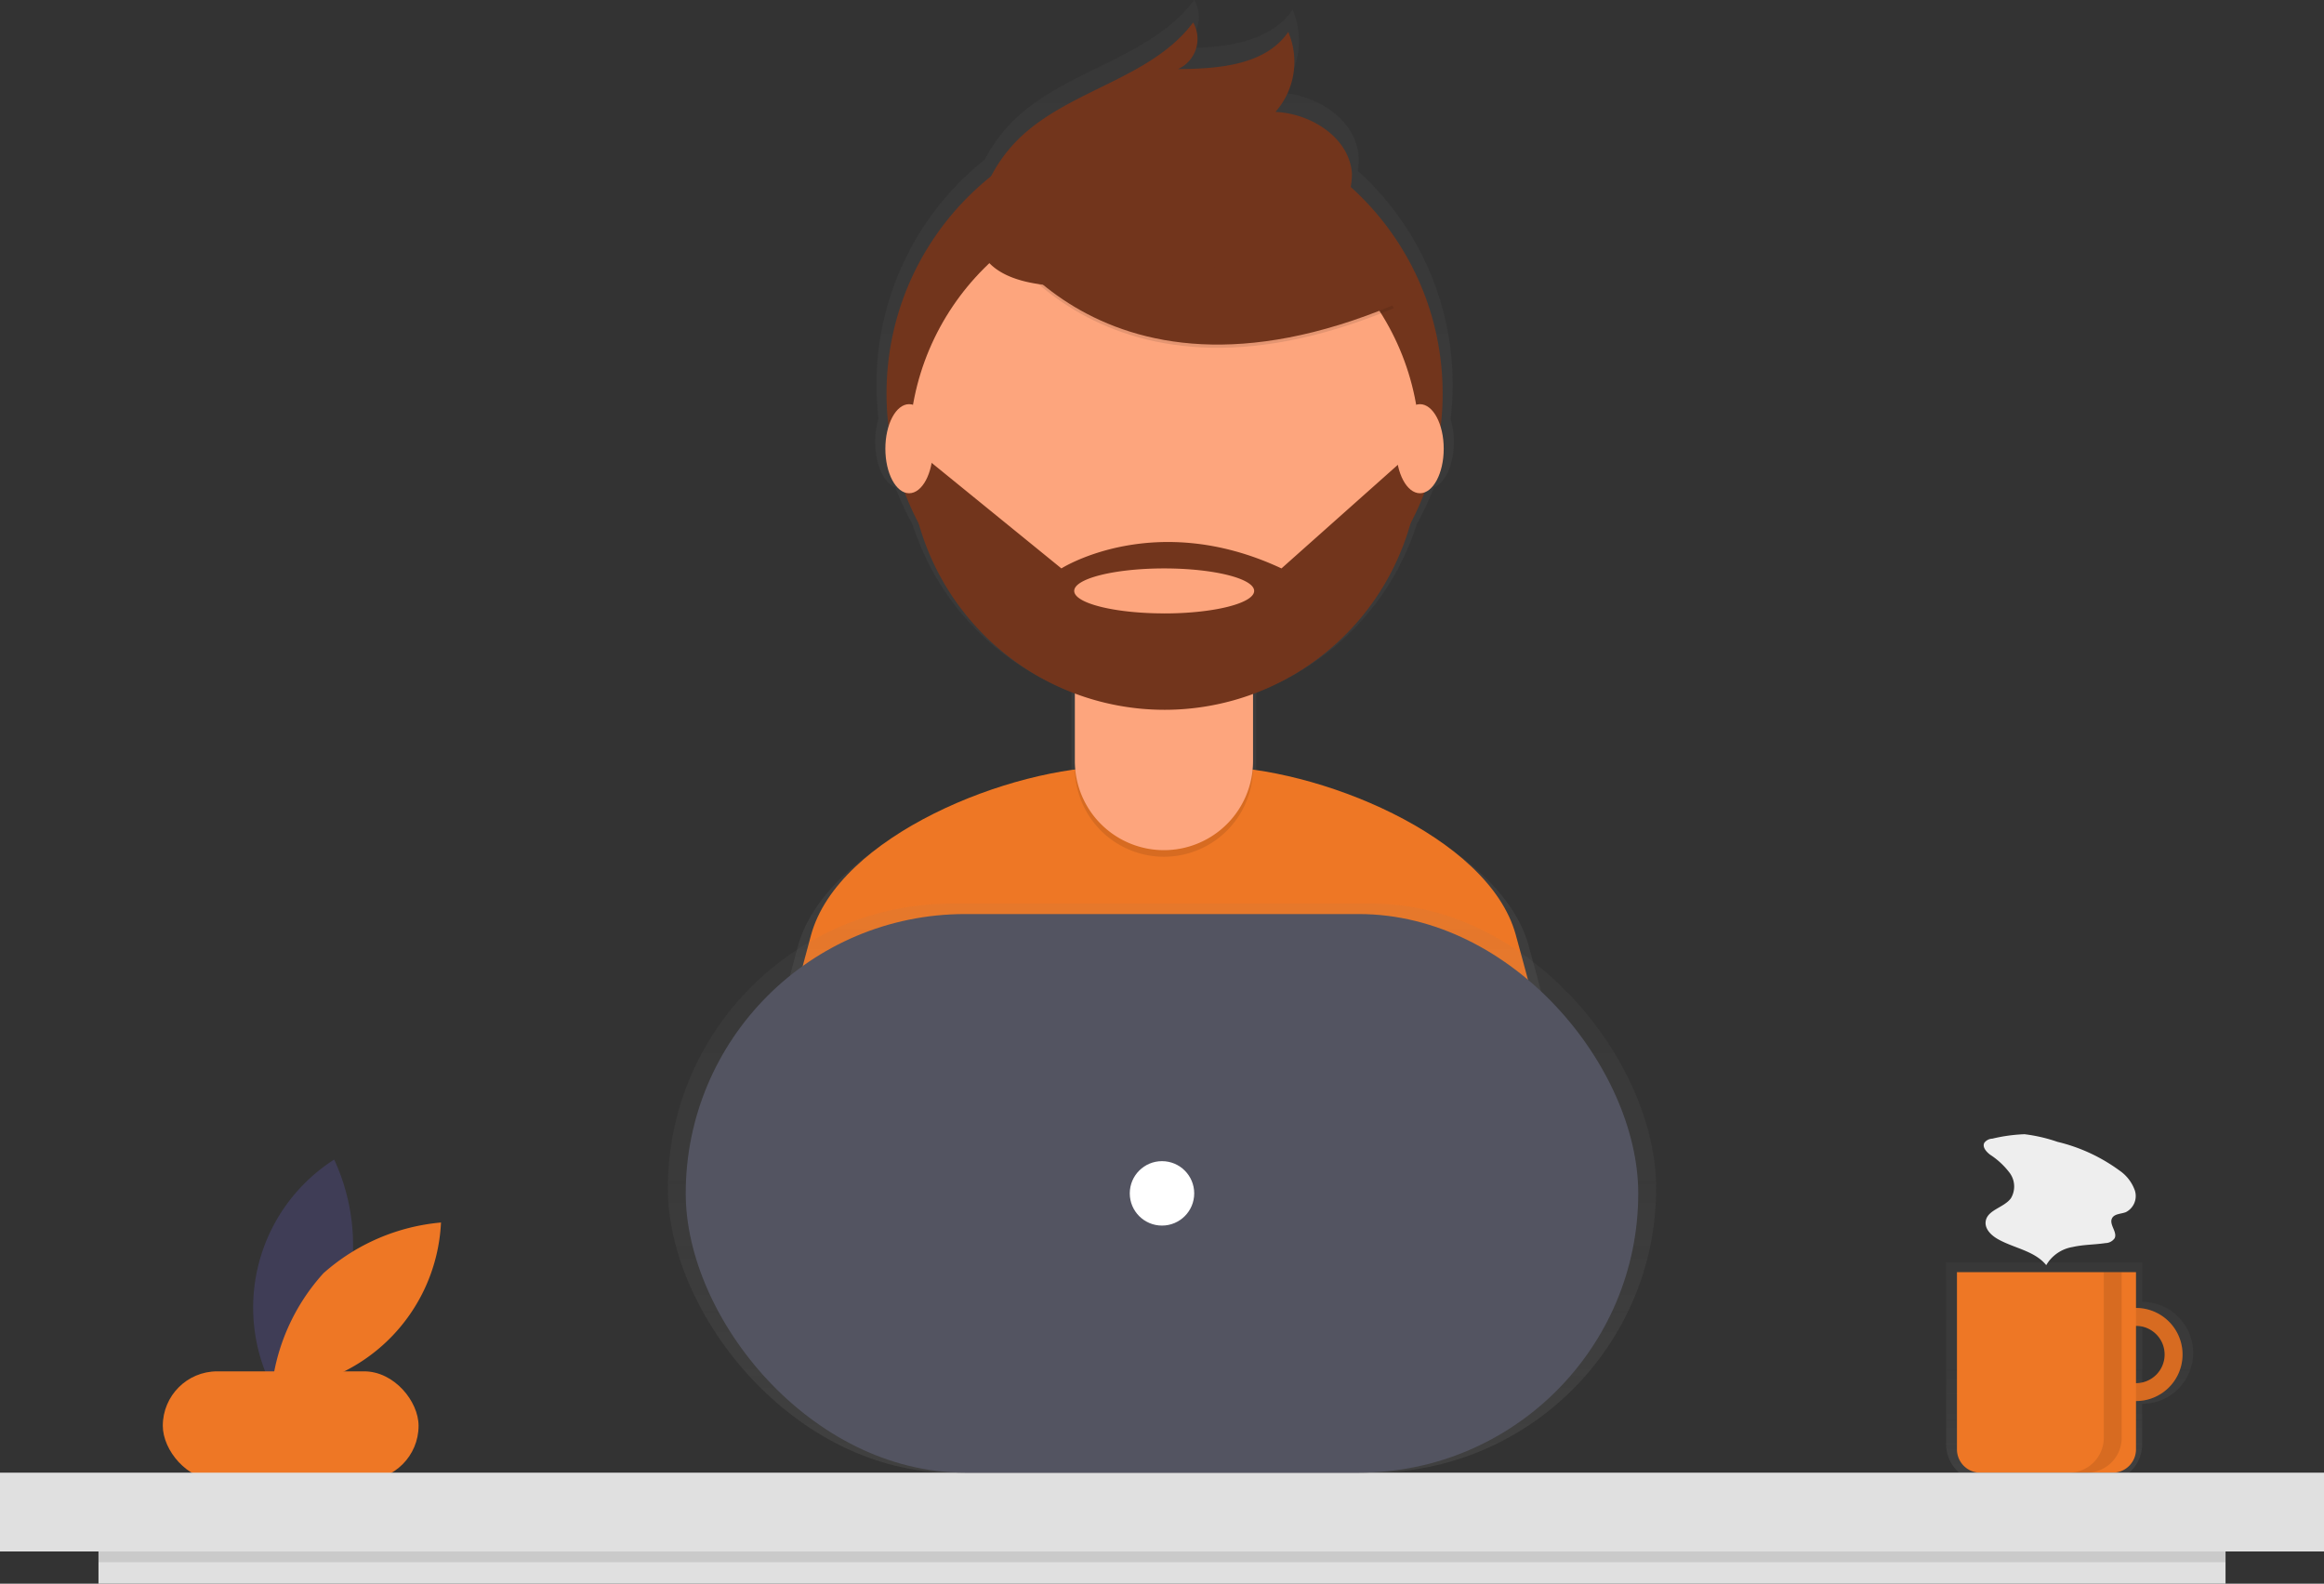
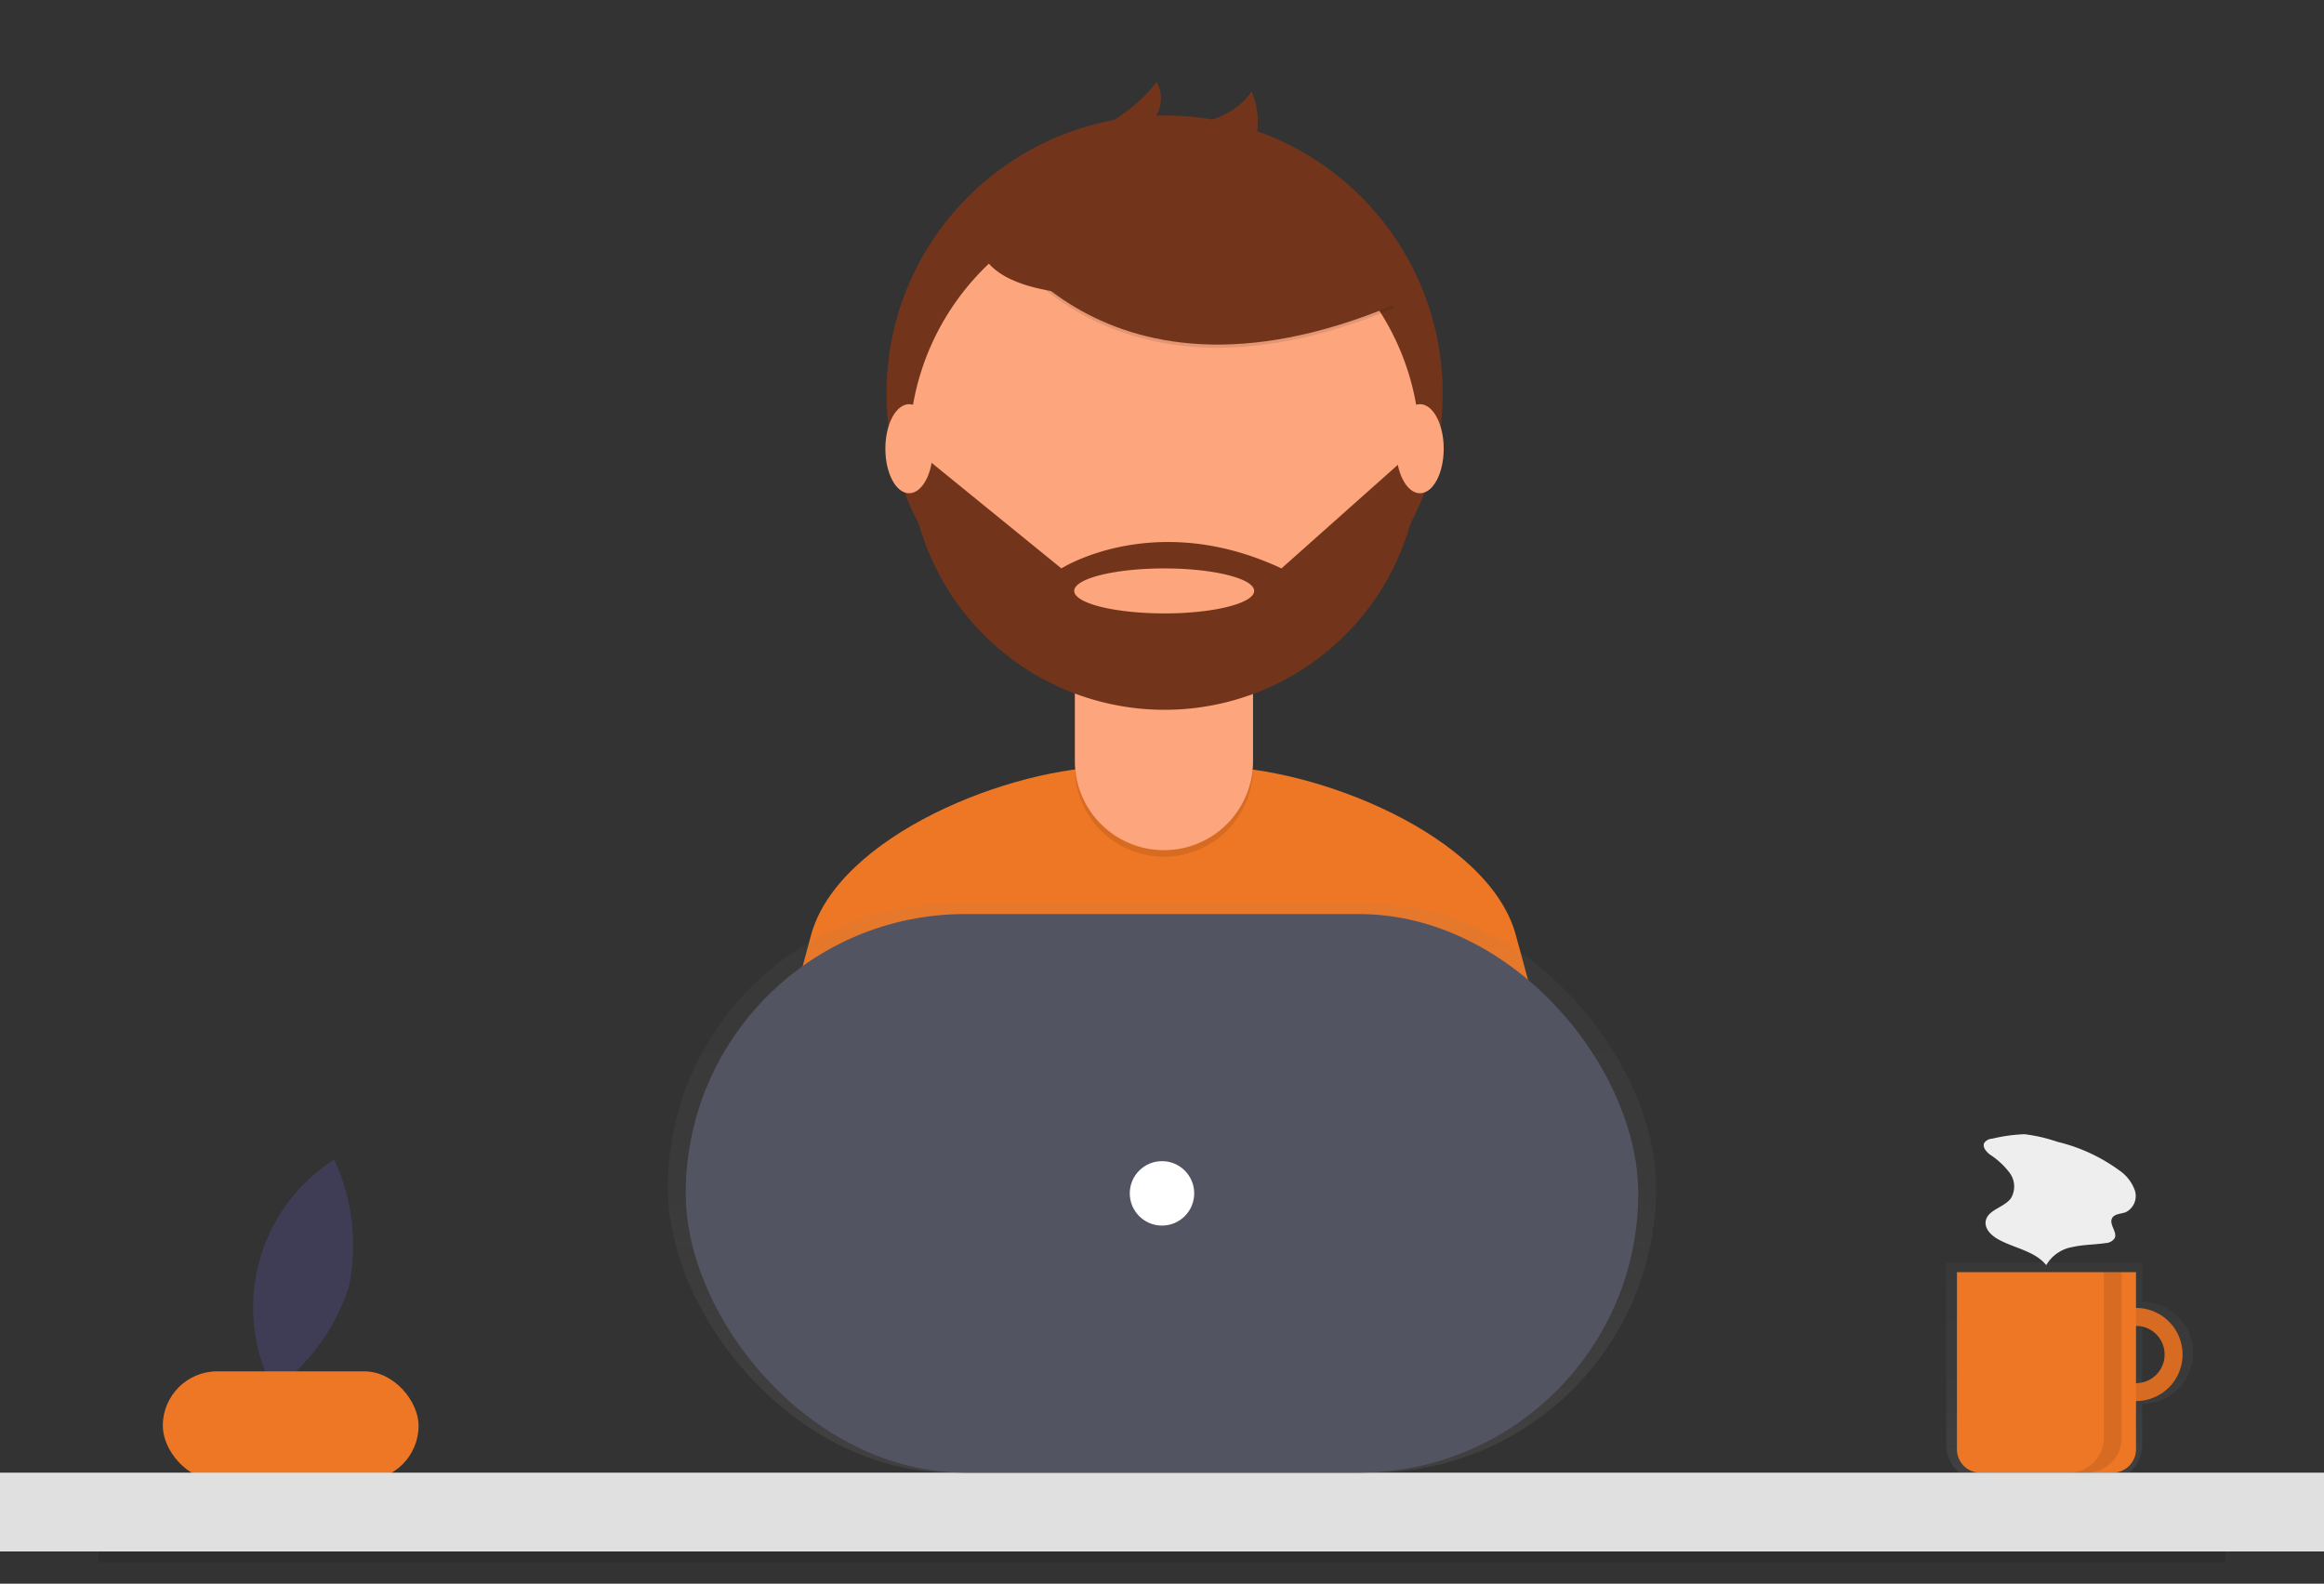
<svg xmlns="http://www.w3.org/2000/svg" width="114.331" height="77.912" viewBox="0 0 114.331 77.912">
  <rect x="0" y="0" width="114.331" height="77.912" fill="#333333" stroke="none" />
  <defs>
    <linearGradient id="linear-gradient" x1="0.5" y1="1" x2="0.5" gradientUnits="objectBoundingBox">
      <stop offset="0" stop-color="gray" stop-opacity="0.251" />
      <stop offset="0.535" stop-color="gray" stop-opacity="0.122" />
      <stop offset="1" stop-color="gray" stop-opacity="0.102" />
    </linearGradient>
  </defs>
  <g id="Group_307" data-name="Group 307" transform="translate(0 0)">
    <path id="Path_605" data-name="Path 605" d="M225.113,609.959a10.042,10.042,0,0,1-3.7,5.087,8.646,8.646,0,0,1,2.977-11.336A10.042,10.042,0,0,1,225.113,609.959Z" transform="translate(-207.95 -546.663)" fill="#3f3d56" />
-     <path id="Path_606" data-name="Path 606" d="M230.329,632.515a10.041,10.041,0,0,0-2.56,5.747,8.646,8.646,0,0,0,8.338-8.237A10.041,10.041,0,0,0,230.329,632.515Z" transform="translate(-214.412 -569.881)" fill="#ee7725" />
    <rect id="Rectangle_191" data-name="Rectangle 191" width="12.583" height="5.355" rx="2.677" transform="translate(8.009 67.466)" fill="#ee7725" />
    <g id="Group_304" data-name="Group 304" transform="translate(95.745 62.116)" opacity="0.7">
      <path id="Path_607" data-name="Path 607" d="M937.452,648.714v-1.929H927.8v8.924a1.881,1.881,0,0,0,1.881,1.881h5.885a1.881,1.881,0,0,0,1.881-1.881v-1.978a2.508,2.508,0,0,0,0-5.016Zm0,4.052v-3.087a1.544,1.544,0,0,1,0,3.087Z" transform="translate(-927.805 -646.785)" fill="url(#linear-gradient)" />
    </g>
    <path id="Path_608" data-name="Path 608" d="M989.971,665.744a2.29,2.29,0,1,0,2.29,2.29A2.29,2.29,0,0,0,989.971,665.744Zm0,3.7a1.409,1.409,0,1,1,1.409-1.409,1.409,1.409,0,0,1-1.409,1.409Z" transform="translate(-884.889 -601.397)" fill="#ee7725" />
    <path id="Path_609" data-name="Path 609" d="M989.971,665.744a2.29,2.29,0,1,0,2.29,2.29A2.29,2.29,0,0,0,989.971,665.744Zm0,3.7a1.409,1.409,0,1,1,1.409-1.409,1.409,1.409,0,0,1-1.409,1.409Z" transform="translate(-884.889 -601.397)" opacity="0.1" />
    <path id="Path_610" data-name="Path 610" d="M818.016,531.776h8.808v8.718a1.148,1.148,0,0,1-1.148,1.148h-6.513a1.148,1.148,0,0,1-1.147-1.148Z" transform="translate(-721.742 -469.19)" fill="#ee7725" />
    <rect id="Rectangle_192" data-name="Rectangle 192" width="114.331" height="3.876" transform="translate(0 72.451)" fill="#e0e0e0" />
    <g id="Group_305" data-name="Group 305" transform="translate(36.531 0)" opacity="0.7">
-       <path id="Path_611" data-name="Path 611" d="M463.348,165.52c-1.225-4.448-8.172-7.7-13.4-8.416,0-.033,0-.065,0-.1V153.2l.017-.006v-.144a13.057,13.057,0,0,0,7.887-8.266,14.107,14.107,0,0,0,.841-1.814c.558-.2.979-1.123.979-2.229a3.891,3.891,0,0,0-.158-1.118,14.3,14.3,0,0,0,.1-1.7,14.144,14.144,0,0,0-4.672-10.52,2.76,2.76,0,0,0,.044-.692c-.118-1.827-2.07-3.069-3.9-3.152a3.86,3.86,0,0,0,.651-4.076c-1.166,1.7-3.561,1.88-5.622,1.893A1.686,1.686,0,0,0,446.9,119c-2.154,2.887-6.354,3.422-8.916,5.954a7.516,7.516,0,0,0-1.386,1.891,14.151,14.151,0,0,0-5.334,11.079,14.308,14.308,0,0,0,.1,1.682,3.88,3.88,0,0,0-.162,1.133c0,1.111.425,2.034.987,2.231a14.111,14.111,0,0,0,.845,1.82,13.054,13.054,0,0,0,7.831,8.237v3.978c0,.031,0,.061,0,.091-5.247.708-12.249,3.981-13.464,8.465-1.049,3.872-2.168,8.124-2.725,10.621,4.775,3.355,14.793,5.325,21.072,5.325,5.965,0,15.716-1.778,20.35-4.833C465.6,173.931,464.442,169.492,463.348,165.52Z" transform="translate(-424.678 -119)" fill="url(#linear-gradient)" />
-     </g>
+       </g>
    <path id="Path_612" data-name="Path 612" d="M451.223,463.152c5.755,0,15.16-1.715,19.631-4.662-.484-2.646-1.6-6.928-2.654-10.76-1.345-4.88-9.831-8.264-14.893-8.264h-4.878c-5.078,0-13.576,3.4-14.9,8.3-1.012,3.735-2.092,7.837-2.629,10.245C435.5,461.251,445.166,463.152,451.223,463.152Z" transform="translate(-393.633 -401.749)" fill="#ee7725" />
    <circle id="Ellipse_215" data-name="Ellipse 215" cx="13.68" cy="13.68" r="13.68" transform="translate(43.613 5.68)" fill="#72351c" />
    <path id="Path_613" data-name="Path 613" d="M449.291,261.311h8.766v7.012a4.383,4.383,0,0,1-4.383,4.383h0a4.383,4.383,0,0,1-4.383-4.383v-7.012Z" transform="translate(-396.413 -230.557)" opacity="0.1" />
    <path id="Path_614" data-name="Path 614" d="M450.549,258.553H456.8a1.257,1.257,0,0,1,1.257,1.257v5.755a4.383,4.383,0,0,1-4.383,4.383h0a4.383,4.383,0,0,1-4.383-4.383V259.81A1.257,1.257,0,0,1,450.549,258.553Z" transform="translate(-396.413 -228.123)" fill="#fda57d" />
    <path id="Path_615" data-name="Path 615" d="M563.709,400.543a12.615,12.615,0,0,0,8.766.024v-1.077h-8.766Z" transform="translate(-510.815 -366.479)" opacity="0.1" />
    <circle id="Ellipse_216" data-name="Ellipse 216" cx="12.564" cy="12.564" r="12.564" transform="translate(44.729 9.523)" fill="#fda57d" />
    <path id="Path_616" data-name="Path 616" d="M525.046,185.866s5.295,10.748,20.231,4.5l-3.477-5.453-6.164-2.213Z" transform="translate(-476.702 -175.208)" opacity="0.1" />
    <path id="Path_617" data-name="Path 617" d="M525.046,184.523s5.295,10.748,20.231,4.5l-3.477-5.453-6.164-2.213Z" transform="translate(-476.702 -174.022)" fill="#72351c" />
-     <path id="Path_618" data-name="Path 618" d="M522.681,137.054a7.258,7.258,0,0,1,1.8-2.926c2.472-2.443,6.523-2.959,8.6-5.744a1.627,1.627,0,0,1-.745,2.294c1.988-.013,4.3-.187,5.424-1.826a3.724,3.724,0,0,1-.628,3.932c1.765.08,3.648,1.278,3.762,3.041a3.511,3.511,0,0,1-1.625,2.96,9.035,9.035,0,0,1-3.282,1.236C532.631,140.76,520.492,143.86,522.681,137.054Z" transform="translate(-474.384 -127.279)" fill="#72351c" />
+     <path id="Path_618" data-name="Path 618" d="M522.681,137.054c2.472-2.443,6.523-2.959,8.6-5.744a1.627,1.627,0,0,1-.745,2.294c1.988-.013,4.3-.187,5.424-1.826a3.724,3.724,0,0,1-.628,3.932c1.765.08,3.648,1.278,3.762,3.041a3.511,3.511,0,0,1-1.625,2.96,9.035,9.035,0,0,1-3.282,1.236C532.631,140.76,520.492,143.86,522.681,137.054Z" transform="translate(-474.384 -127.279)" fill="#72351c" />
    <path id="Path_619" data-name="Path 619" d="M519.5,307.6h-.333l-6.48,5.769c-6.243-2.924-10.827,0-10.827,0l-6.8-5.532-.685.086A12.563,12.563,0,1,0,519.5,307.6Zm-12.583,7.982c-2.444,0-4.426-.5-4.426-1.106s1.981-1.106,4.426-1.106,4.426.5,4.426,1.106S509.362,315.584,506.918,315.584Z" transform="translate(-449.644 -285.405)" fill="#72351c" />
    <ellipse id="Ellipse_217" data-name="Ellipse 217" cx="1.169" cy="2.191" rx="1.169" ry="2.191" transform="translate(43.556 19.884)" fill="#fda57d" />
    <ellipse id="Ellipse_218" data-name="Ellipse 218" cx="1.169" cy="2.191" rx="1.169" ry="2.191" transform="translate(68.687 19.884)" fill="#fda57d" />
    <g id="Group_306" data-name="Group 306" transform="translate(32.855 44.453)" opacity="0.7">
      <rect id="Rectangle_193" data-name="Rectangle 193" width="48.621" height="27.998" rx="13.999" fill="url(#linear-gradient)" />
    </g>
    <rect id="Rectangle_194" data-name="Rectangle 194" width="46.86" height="27.482" rx="13.741" transform="translate(33.735 44.969)" fill="#535461" />
    <circle id="Ellipse_219" data-name="Ellipse 219" cx="1.585" cy="1.585" r="1.585" transform="translate(55.58 57.125)" fill="#fff" />
-     <rect id="Rectangle_195" data-name="Rectangle 195" width="104.642" height="1.585" transform="translate(4.845 76.327)" fill="#e0e0e0" />
    <rect id="Rectangle_196" data-name="Rectangle 196" width="104.642" height="0.528" transform="translate(4.845 76.327)" opacity="0.1" />
    <path id="Path_620" data-name="Path 620" d="M980.789,650.776v8.148a1.718,1.718,0,0,1-1.718,1.718h.881a1.718,1.718,0,0,0,1.718-1.718v-8.148Z" transform="translate(-877.292 -588.19)" opacity="0.1" />
    <path id="Path_621" data-name="Path 621" d="M943.9,593.289a.514.514,0,0,0-.389.2c-.116.209.094.446.285.59a3.79,3.79,0,0,1,.965.9,1.126,1.126,0,0,1,.053,1.245c-.342.464-1.16.564-1.239,1.136-.051.367.266.68.588.864.793.455,1.816.576,2.391,1.287a1.854,1.854,0,0,1,1.3-.892c.53-.121,1.081-.112,1.618-.193a.56.56,0,0,0,.446-.237c.15-.3-.278-.671-.13-.977.112-.233.443-.215.684-.308a.891.891,0,0,0,.443-1.064,2,2,0,0,0-.758-.984,8.487,8.487,0,0,0-3.051-1.411,7.822,7.822,0,0,0-1.622-.375A8.111,8.111,0,0,0,943.9,593.289Z" transform="translate(-845.888 -537.27)" fill="#eee" />
  </g>
</svg>